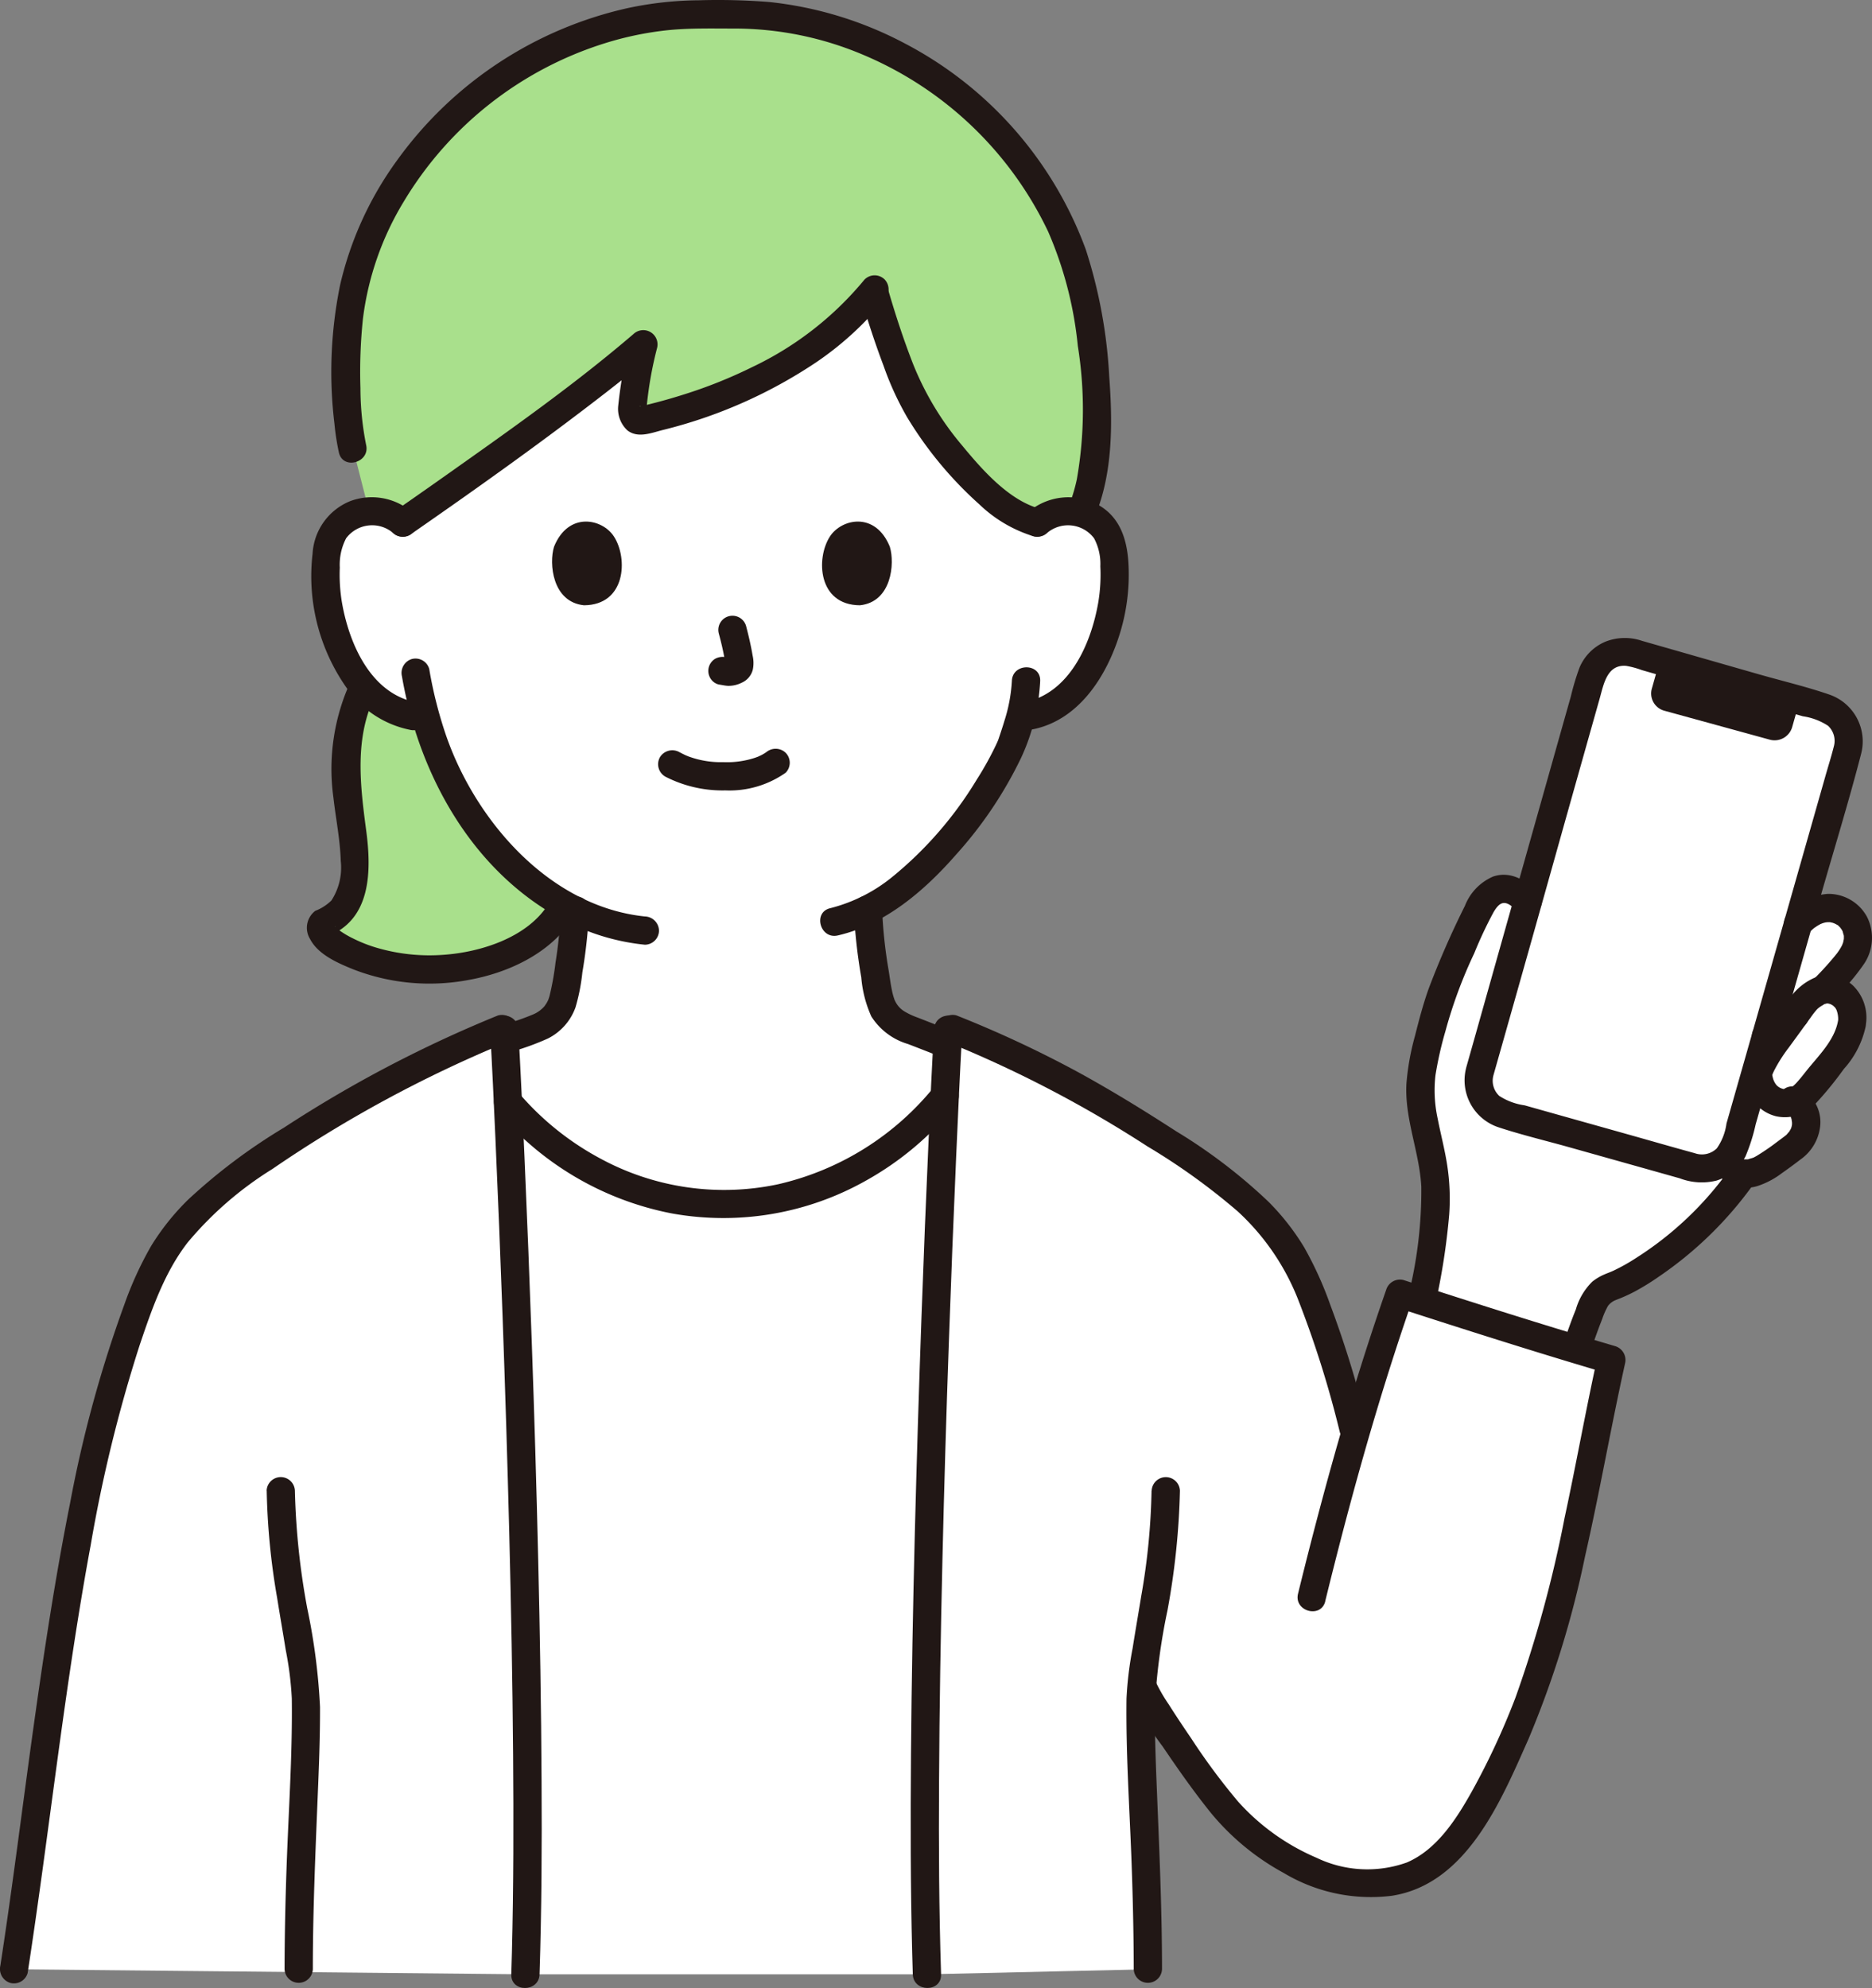
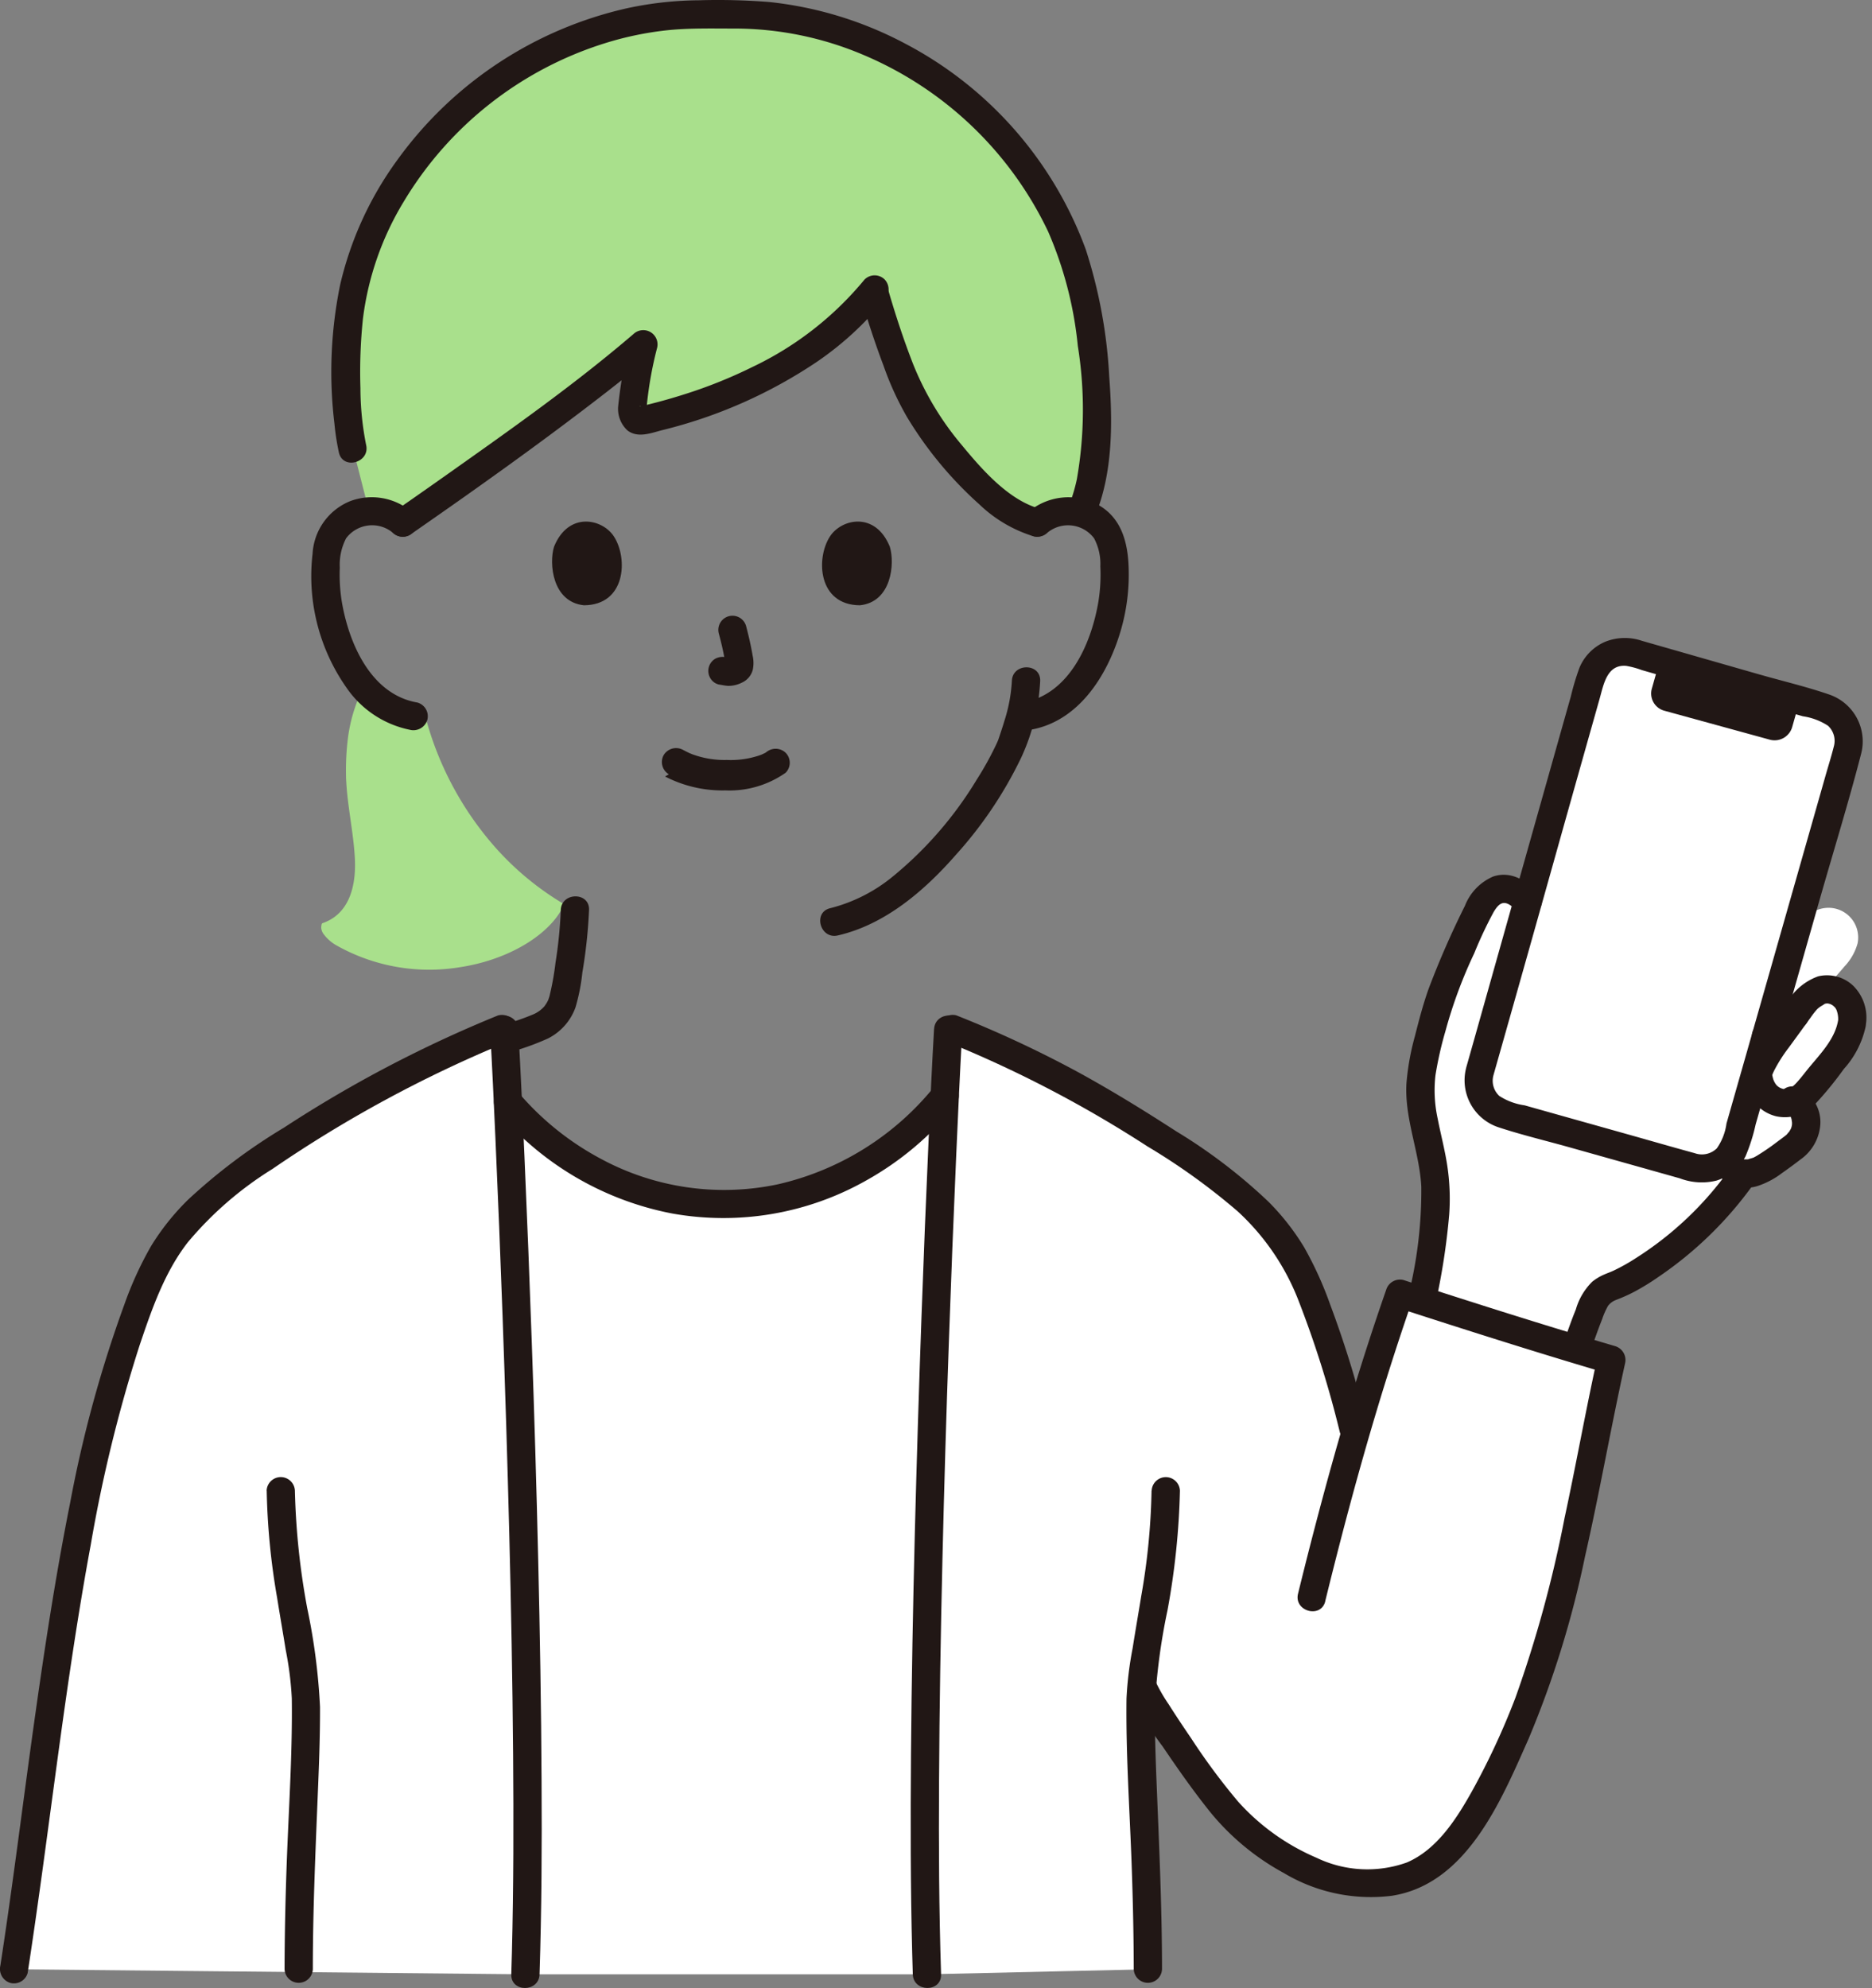
<svg xmlns="http://www.w3.org/2000/svg" width="155.1" height="164.715" viewBox="0 0 155.1 164.715">
  <rect x="0" y="0" width="155.1" height="164.715" fill="#808080" stroke="none" />
  <g id="_244" data-name="244" transform="translate(0.031 0.023)">
-     <path id="パス_577" data-name="パス 577" d="M114.233,64.09a3.918,3.918,0,0,1,3.135-.917,3.7,3.7,0,0,1,2.66,1.769,5.227,5.227,0,0,1,.547,2.1,15.676,15.676,0,0,1-1.6,8.308,9.959,9.959,0,0,1-2.576,3.381,6.6,6.6,0,0,1-3.074,1.385l-.526.081c-.252.943-.537,1.738-.674,2.16-.882,2.393-5.76,10.594-11.935,13.759a38.831,38.831,0,0,0,.575,5.327c.342,1.947.239,3.689,2.947,4.664.181.068,3.225,1.254,3.5,1.371,0,0-.114,15.3-19.65,15.3s-17.135-16.012-17.135-16.012c.522-.176,1.781-.59,1.961-.659,2.708-.976,2.6-2.718,2.942-4.664a38.325,38.325,0,0,0,.581-5.266,23.212,23.212,0,0,1-7.278-5.994,26.65,26.65,0,0,1-5.081-9.916l-1-.154a6.6,6.6,0,0,1-3.074-1.385,9.959,9.959,0,0,1-2.576-3.381,15.676,15.676,0,0,1-1.6-8.309,5.221,5.221,0,0,1,.547-2.1,3.7,3.7,0,0,1,2.66-1.769,3.918,3.918,0,0,1,3.135.917S56.777,40.6,88.219,40.6,114.233,64.09,114.233,64.09Z" transform="translate(-28.312 -20.803)" fill="#fff" />
    <path id="パス_578" data-name="パス 578" d="M87.662,258.867c.664-20.372-.711-56.6-1.453-72.291a23.128,23.128,0,0,0,36.2-.492c-.735,15.42-2.147,52.194-1.476,72.781" transform="translate(-44.163 -95.305)" fill="#fff" />
    <path id="パス_579" data-name="パス 579" d="M44.72,252.968c.778-23.89-1.247-69.577-1.762-78.4A98.906,98.906,0,0,0,23.827,184.79c-3.49,2.287-6.95,4.859-9.11,8.43a31.918,31.918,0,0,0-2.415,5.411c-5.36,14.349-7.481,37.9-9.949,53.918" transform="translate(-1.221 -89.407)" fill="#fff" />
    <path id="パス_580" data-name="パス 580" d="M252.563,191.47a58.417,58.417,0,0,1,2.384-6.591,2.64,2.64,0,0,1,1.382-1.04c2.927-1.073,8.2-5.292,10.87-9.35a2.826,2.826,0,0,0,1.4-.293,25.868,25.868,0,0,0,2.839-1.962,2.586,2.586,0,0,0,.909-1.478,2.74,2.74,0,0,0-.157-1.424,1.737,1.737,0,0,0-.755-.8l.059-.026a4.161,4.161,0,0,0,1.427-1.3l1.46-1.819a9.406,9.406,0,0,0,1.552-2.4,3.959,3.959,0,0,0,.229-.869,2.85,2.85,0,0,0-.333-1.9,2.032,2.032,0,0,0-2.032-.948q.918-.92,1.751-1.918a4.555,4.555,0,0,0,1.087-1.9,2.456,2.456,0,0,0-2.553-2.959c-1.317.081-2.32,1.165-3.158,2.182l-3.965,2.732L251.414,155.6l-1.94-3.429a3.185,3.185,0,0,0-2.185-1.252c-1.176.042-1.876,1.294-2.342,2.376-1.255,2.921-2.423,4.826-3.333,8.177a36.371,36.371,0,0,0-1.152,5.154c-.293,2.74.829,5.416,1.132,8.156a23.7,23.7,0,0,1-.4,6.515,53.726,53.726,0,0,1-1.5,7.03" transform="translate(-122.764 -77.295)" fill="#fff" />
    <path id="パス_581" data-name="パス 581" d="M175.487,252.481c0-10.026-.719-16.712-.578-23.131.02-.162.041-.324.062-.488.146.338.222.517.222.517a76.691,76.691,0,0,0,7.3,10.409c2.871,2.948,7.288,5.585,11.265,5.585,3.435,0,5.6-1.34,7.679-4.073a46.512,46.512,0,0,0,4.924-9.262c3.55-7.95,6.042-23.322,7.539-30.062-4.97-1.464-13.942-4.313-17.534-5.478-1.206,3.449-2.436,7.275-3.712,11.675a84.858,84.858,0,0,0-2.864-9.612,31.918,31.918,0,0,0-2.415-5.411c-2.16-3.571-5.619-6.144-9.11-8.43a98.509,98.509,0,0,0-19.3-10.287c-.509,8.666-2.546,54.518-1.766,78.466" transform="translate(-80.424 -89.339)" fill="#fff" />
    <path id="パス_582" data-name="パス 582" d="M251.149,145.432c2.427-8.549,6.758-24.024,9.217-32.684a2.864,2.864,0,0,1,3.547-1.973l15.718,4.506a2.867,2.867,0,0,1,1.969,3.542c-2.785,9.792-6.775,23.83-9.276,32.584a2.864,2.864,0,0,1-3.536,1.971c-4.391-1.239-11.278-3.167-15.662-4.4a2.865,2.865,0,0,1-1.978-3.542Z" transform="translate(-128.573 -56.683)" fill="#fff" />
    <path id="パス_583" data-name="パス 583" d="M306.3,170.884a2.85,2.85,0,0,0-.333-1.9,1.947,1.947,0,0,0-2.473-.793,3.6,3.6,0,0,0-1.081.845c-.693.91-1.056,1.446-2,2.732a13.073,13.073,0,0,0-1.792,2.891,2.4,2.4,0,0,0,.673,2.169,2.124,2.124,0,0,0,2.334.443,4.16,4.16,0,0,0,1.427-1.3l1.46-1.819a9.406,9.406,0,0,0,1.553-2.4A3.96,3.96,0,0,0,306.3,170.884Z" transform="translate(-152.905 -86.056)" fill="#fff" />
    <path id="パス_584" data-name="パス 584" d="M66.025,139.84c3.676-.559,6.8-2.338,8.184-4.416l.482-.773a23.89,23.89,0,0,1-6.434-5.537,26.65,26.65,0,0,1-5.081-9.917l-1-.153a6.6,6.6,0,0,1-3.074-1.385,8.123,8.123,0,0,1-1.067-1.049,13.053,13.053,0,0,0-1.321,4.365,21.359,21.359,0,0,0-.146,2.91q0,.3.021.594c.116,2.122.611,4.284.716,6.4.106,2.3-.493,4.57-2.69,5.318-.087.029-.1.31-.1.382a1,1,0,0,0,.177.492,3.4,3.4,0,0,0,1.126.987A15.64,15.64,0,0,0,66.025,139.84Z" transform="translate(-27.932 -59.728)" fill="#a9e08c" />
    <path id="パス_585" data-name="パス 585" d="M120.159,27.247c-.1-.578-.2-1.113-.3-1.594C117.136,12.294,103.68,1.689,89.567,2.464,75.456,1.689,62,12.294,59.275,25.655A37.978,37.978,0,0,0,59.3,38.3l1.351,5.291a3.889,3.889,0,0,1,2.8.948c5.577-3.869,15.038-10.587,19.936-14.8-.4,2.5-1.835,6.754-.031,6.316,7.53-1.744,14.747-5.26,19.111-10.746a52.86,52.86,0,0,0,3.556,9.527c1.58,2.706,6.159,8.794,10.008,9.7a3.918,3.918,0,0,1,3.135-.917,3.753,3.753,0,0,1,.488.107C121.61,39.187,120.949,31.853,120.159,27.247Z" transform="translate(-30.105 -1.253)" fill="#a9e08c" />
    <path id="パス_586" data-name="パス 586" d="M59.117,36.85a24.178,24.178,0,0,1-.473-4.707,42.222,42.222,0,0,1,.206-5.745,24.525,24.525,0,0,1,3.385-9.72A29.811,29.811,0,0,1,78.821,3.584a26.843,26.843,0,0,1,5.318-1.109c1.842-.183,3.7-.131,5.548-.133A27.347,27.347,0,0,1,100.3,4.519a29.741,29.741,0,0,1,15.325,14.653,31.5,31.5,0,0,1,2.456,9.468A33.306,33.306,0,0,1,118,39.688a14.027,14.027,0,0,1-.753,2.432,1.178,1.178,0,0,0,.818,1.441,1.2,1.2,0,0,0,1.44-.818c1.487-3.562,1.464-7.739,1.181-11.523a41.155,41.155,0,0,0-1.949-10.581A31.528,31.528,0,0,0,103.759,3.582,30.861,30.861,0,0,0,92.5.142,54.219,54.219,0,0,0,86.684,0,29.176,29.176,0,0,0,80.81.644,32.193,32.193,0,0,0,61.67,13.274a28.39,28.39,0,0,0-4.71,10.314,35.918,35.918,0,0,0-.47,11.5,20.549,20.549,0,0,0,.369,2.382c.334,1.469,2.592.847,2.258-.623Z" transform="translate(-28.812)" fill="#211715" />
    <path id="パス_587" data-name="パス 587" d="M146.194,49.254c.545,1.865,1.151,3.714,1.839,5.531a24.884,24.884,0,0,0,1.943,4.246,31.576,31.576,0,0,0,6,7.24,11.242,11.242,0,0,0,4.492,2.639,1.172,1.172,0,0,0,.623-2.258c-2.615-.654-4.861-3.22-6.566-5.287a24.528,24.528,0,0,1-4.059-6.758c-.762-1.958-1.42-3.959-2.01-5.975a1.172,1.172,0,0,0-2.258.623Z" transform="translate(-74.856 -24.495)" fill="#211715" />
    <path id="パス_588" data-name="パス 588" d="M105.411,47.078a27.078,27.078,0,0,1-9.276,7.244,39.5,39.5,0,0,1-5.708,2.289q-1.533.488-3.1.867c-.128.031-.264.057-.39.094-.192.057-.22-.04-.062.033-.071-.033-.159-.1.086.024a1.089,1.089,0,0,1,.293.172.306.306,0,0,1,.112.163c0-.034-.022-.223-.023-.065,0,.178,0-.112,0-.146a31.257,31.257,0,0,1,.878-5.011A1.182,1.182,0,0,0,86.262,51.6C81.34,55.821,76,59.571,70.718,63.309q-2.074,1.467-4.161,2.915a1.2,1.2,0,0,0-.42,1.6,1.181,1.181,0,0,0,1.6.42c5.513-3.827,10.993-7.72,16.3-11.84,1.314-1.022,2.616-2.061,3.879-3.145l-1.957-1.139A38.411,38.411,0,0,0,85,57.529a2.424,2.424,0,0,0,.769,2.063c.855.652,1.942.214,2.87-.027a40.017,40.017,0,0,0,12.838-5.674,26.186,26.186,0,0,0,5.594-5.158,1.208,1.208,0,0,0,0-1.656,1.179,1.179,0,0,0-1.656,0Z" transform="translate(-33.808 -23.947)" fill="#211715" />
-     <path id="パス_589" data-name="パス 589" d="M55.8,114.778a17.334,17.334,0,0,0-1.5,9.725c.2,1.767.562,3.524.615,5.3a4.993,4.993,0,0,1-.778,3.274,3.965,3.965,0,0,1-1.337.856,1.767,1.767,0,0,0-.433,2.324c.665,1.3,2.312,2.006,3.6,2.528a17.438,17.438,0,0,0,9.563.867c3.208-.577,6.576-2.125,8.465-4.883.854-1.247-1.175-2.419-2.022-1.182-1.786,2.609-5.52,3.772-8.52,3.985A15.529,15.529,0,0,1,58,137.021a11.807,11.807,0,0,1-2.085-.812,7.6,7.6,0,0,1-1.043-.61c-.113-.083-.229-.24-.344-.3-.146-.083-.011-.131-.056.028l-.3.517.054-.062-.517.3c3.744-1.353,3.757-5.438,3.318-8.769-.507-3.82-1.007-7.768.8-11.349.677-1.342-1.342-2.529-2.022-1.182Z" transform="translate(-26.713 -58.486)" fill="#211715" />
    <path id="パス_590" data-name="パス 590" d="M174.787,87.359a2.692,2.692,0,0,1,3.866.463,4.5,4.5,0,0,1,.52,2.319,14,14,0,0,1-.166,2.959c-.591,3.456-2.412,7.669-6.262,8.331a1.18,1.18,0,0,0-.818,1.44,1.2,1.2,0,0,0,1.441.818c3.986-.683,6.352-4.45,7.443-8.045a16.547,16.547,0,0,0,.686-5.831c-.125-1.932-.709-3.749-2.488-4.754a5.141,5.141,0,0,0-5.875.643,1.181,1.181,0,0,0,0,1.656,1.194,1.194,0,0,0,1.656,0Z" transform="translate(-88.038 -43.244)" fill="#211715" />
    <path id="パス_591" data-name="パス 591" d="M155.129,114.434a13.161,13.161,0,0,1-.623,3.318c-.124.419-.262.833-.4,1.247-.038.112-.074.224-.115.335-.032.087-.178.413-.027.076a26.263,26.263,0,0,1-1.748,3.2,31.206,31.206,0,0,1-6.966,8.035,13.271,13.271,0,0,1-5.165,2.614c-1.468.338-.847,2.6.623,2.259,3.926-.9,7.211-3.734,9.8-6.7a33.816,33.816,0,0,0,5.392-8.031,17.147,17.147,0,0,0,1.574-6.358C157.52,112.926,155.178,112.928,155.129,114.434Z" transform="translate(-71.323 -58.035)" fill="#211715" />
    <path id="パス_592" data-name="パス 592" d="M61.236,85.7a5.123,5.123,0,0,0-5.178-.966,5,5,0,0,0-3.123,4.356A16.072,16.072,0,0,0,55.749,100.2,8.4,8.4,0,0,0,61,103.683a1.206,1.206,0,0,0,1.441-.818,1.181,1.181,0,0,0-.818-1.44c-3.849-.661-5.671-4.876-6.262-8.331a13.965,13.965,0,0,1-.171-2.85,4.719,4.719,0,0,1,.524-2.429,2.69,2.69,0,0,1,3.866-.463,1.2,1.2,0,0,0,1.656,0,1.181,1.181,0,0,0,0-1.656Z" transform="translate(-27.068 -43.238)" fill="#211715" />
-     <path id="パス_593" data-name="パス 593" d="M68.188,113.29c1.426,8.228,5.886,16.281,13.51,20.252a18.3,18.3,0,0,0,6.615,1.979,1.178,1.178,0,0,0,1.171-1.171,1.2,1.2,0,0,0-1.171-1.171c-7.861-.815-13.986-7.864-16.454-14.946a35.076,35.076,0,0,1-1.412-5.565,1.181,1.181,0,0,0-1.44-.818,1.2,1.2,0,0,0-.818,1.44Z" transform="translate(-34.916 -57.269)" fill="#211715" />
    <path id="パス_594" data-name="パス 594" d="M85.448,165.051a21.809,21.809,0,0,0,2.927-1.071,4.635,4.635,0,0,0,2.29-2.576,15.951,15.951,0,0,0,.571-2.9,41.6,41.6,0,0,0,.554-5.176c.062-1.507-2.28-1.5-2.342,0a36.34,36.34,0,0,1-.435,4.352,23.018,23.018,0,0,1-.5,2.787c-.026.088-.056.175-.086.262-.041.121.065-.117-.029.074-.049.1-.1.2-.158.293-.005.009-.206.284-.081.131a2.546,2.546,0,0,1-1.033.767,20.84,20.84,0,0,1-2.3.8,1.2,1.2,0,0,0-.818,1.441A1.183,1.183,0,0,0,85.448,165.051Z" transform="translate(-43.017 -77.954)" fill="#211715" />
-     <path id="パス_595" data-name="パス 595" d="M144.959,153.214a44.122,44.122,0,0,0,.617,5.639,9.836,9.836,0,0,0,.834,3.238,5.409,5.409,0,0,0,3.032,2.282c.987.377,1.969.767,2.953,1.152a1.18,1.18,0,0,0,1.441-.818,1.2,1.2,0,0,0-.818-1.443l-2.791-1.089a5.947,5.947,0,0,1-1.055-.492,1.969,1.969,0,0,1-.794-.878c-.108-.209.02.092-.065-.15-.039-.111-.074-.223-.105-.337-.059-.213-.1-.429-.143-.645-.088-.479-.149-.963-.229-1.443a39.348,39.348,0,0,1-.534-5.017c-.058-1.5-2.4-1.51-2.342,0Z" transform="translate(-74.248 -77.894)" fill="#211715" />
    <path id="パス_596" data-name="パス 596" d="M45.26,251.936a57.709,57.709,0,0,0,.863,8.88c.231,1.447.483,2.891.716,4.337a27.539,27.539,0,0,1,.5,4.005c.055,4.361-.23,8.721-.4,13.076-.119,3.117-.192,6.234-.2,9.354a1.172,1.172,0,0,0,2.342,0c0-5.16.244-10.309.45-15.464.084-2.087.153-4.175.146-6.264a51.643,51.643,0,0,0-1.061-8.191,60.65,60.65,0,0,1-1.021-9.735,1.172,1.172,0,0,0-2.342,0Z" transform="translate(-23.193 -128.448)" fill="#211715" />
    <path id="パス_597" data-name="パス 597" d="M83.181,173.542c.174,3.01.311,6.023.445,9.036q.329,7.358.592,14.72.324,8.968.554,17.94c.154,6.136.271,12.274.32,18.413.043,5.485.04,10.972-.1,16.456q-.023.878-.051,1.76c-.049,1.507,2.293,1.506,2.342,0,.172-5.339.2-10.685.167-16.025-.031-6.1-.135-12.2-.278-18.3q-.213-9.075-.537-18.15-.266-7.625-.6-15.247c-.143-3.3-.293-6.593-.474-9.887q-.02-.357-.041-.714c-.087-1.5-2.429-1.508-2.342,0Z" transform="translate(-42.611 -88.304)" fill="#211715" />
    <path id="パス_598" data-name="パス 598" d="M84.169,186.188A25.216,25.216,0,0,0,98.579,194.6a24.039,24.039,0,0,0,16.1-2.727,25.359,25.359,0,0,0,7.345-6.173,1.207,1.207,0,0,0,0-1.656,1.18,1.18,0,0,0-1.656,0,23.334,23.334,0,0,1-12.993,8.141,21.486,21.486,0,0,1-14.708-2.128,23.421,23.421,0,0,1-6.839-5.523,1.18,1.18,0,0,0-1.656,0,1.2,1.2,0,0,0,0,1.656Z" transform="translate(-42.948 -94.084)" fill="#211715" />
    <path id="パス_599" data-name="パス 599" d="M41.24,172.368a104,104,0,0,0-17.743,9.3,47.587,47.587,0,0,0-7.953,5.978,20.159,20.159,0,0,0-3.058,3.835,29.513,29.513,0,0,0-2.223,4.868,103.331,103.331,0,0,0-4.489,16.436c-1.226,6.136-2.158,12.327-3.025,18.523C1.827,237.9,1.015,244.512,0,251.092a1.208,1.208,0,0,0,.818,1.44,1.18,1.18,0,0,0,1.441-.818C4.079,239.9,5.311,227.99,7.489,216.226a120.453,120.453,0,0,1,4.039-16.5c1-2.964,2.06-6.058,4-8.555a29.055,29.055,0,0,1,7-6.069,105.139,105.139,0,0,1,19.341-10.474,1.207,1.207,0,0,0,.818-1.44,1.179,1.179,0,0,0-1.44-.818Z" transform="translate(0 -88.261)" fill="#211715" />
    <path id="パス_600" data-name="パス 600" d="M241.175,184.134a56.194,56.194,0,0,0,1.151-7.429,18.345,18.345,0,0,0-.166-4.124c-.2-1.3-.54-2.564-.788-3.851a10.984,10.984,0,0,1-.182-3.583,29.652,29.652,0,0,1,.824-3.651,38.738,38.738,0,0,1,2.384-6.448,34.815,34.815,0,0,1,1.61-3.426c.17-.278.412-.657.737-.735.476-.115.949.414,1.258.717,1.077,1.056,2.735-.6,1.656-1.656-.988-.968-2.257-1.747-3.68-1.273a4.352,4.352,0,0,0-2.348,2.43,73.114,73.114,0,0,0-3.03,6.935c-.442,1.255-.781,2.547-1.106,3.836a20.837,20.837,0,0,0-.711,3.97c-.158,2.908,1.077,5.649,1.233,8.525a35.86,35.86,0,0,1-1.1,9.139c-.307,1.471,1.952,2.1,2.259.623Z" transform="translate(-122.289 -76.076)" fill="#211715" />
    <path id="パス_601" data-name="パス 601" d="M300.206,170.316c-.154.123-.309.244-.466.367l.237-.183c-.626.484-1.269.944-1.935,1.374a1.236,1.236,0,0,0-.537.7,1.2,1.2,0,0,0,.118.9,1.171,1.171,0,0,0,1.6.42,32.3,32.3,0,0,0,2.638-1.925,1.175,1.175,0,0,0,.342-.829,1.192,1.192,0,0,0-.342-.829,1.178,1.178,0,0,0-.829-.342l-.312.041a1.171,1.171,0,0,0-.517.3Z" transform="translate(-152.347 -87.054)" fill="#211715" />
-     <path id="パス_602" data-name="パス 602" d="M306.987,160.537a18.447,18.447,0,0,0,2.54-2.946,3.869,3.869,0,0,0,.267-3.9,3.637,3.637,0,0,0-3.245-1.92,4.879,4.879,0,0,0-3.307,1.64,1.172,1.172,0,0,0,1.659,1.656c.144-.144.29-.285.445-.417.041-.035.082-.07.124-.1-.081.062-.089.069-.023.021.09-.056.174-.121.265-.175s.212-.121.322-.173c-.183.088.036-.01.107-.032a3.057,3.057,0,0,1,.3-.074c-.2.041.022,0,.107,0a2.15,2.15,0,0,1,.307.014c-.271-.034.054.026.091.037s.32.135.1.025c.092.049.18.1.27.146.22.12-.073-.1.091.063.073.072.146.142.216.22-.146-.166.04.068.067.113.036.061.07.125.1.19-.04-.1-.045-.109-.017-.031a2.945,2.945,0,0,0,.086.31c.016.085.016.07,0-.046.006.054.01.107.011.161,0,.037-.006.356,0,.219.009-.121-.052.224-.066.27s-.136.332-.04.128c-.049.1-.1.2-.154.293a5.257,5.257,0,0,1-.373.551c.132-.172-.089.105-.094.112l-.229.274q-.239.283-.488.56-.537.6-1.107,1.164a1.171,1.171,0,0,0,1.656,1.656Z" transform="translate(-155.13 -77.732)" fill="#211715" />
    <path id="パス_603" data-name="パス 603" d="M297,186.615a3.146,3.146,0,0,1,.33.182c-.214-.132.062.073.106.105.057.063.049.046-.028-.049a1.19,1.19,0,0,1,.094.16c-.13-.244.006.076.023.146s.052.414.037.155a3.021,3.021,0,0,1,0,.415c.017-.21-.007-.009-.035.086-.02.066-.042.132-.067.2.049-.119.045-.117-.014.006-.058.088-.106.182-.166.27.132-.192-.119.121-.158.158-.057.053-.119.1-.177.15.335-.293.174-.134.087-.068q-.348.264-.7.524a18.709,18.709,0,0,1-1.711,1.171c-.059.034-.12.065-.18.1-.023.013-.159.07-.016.012-.146.059-.3.092-.444.14-.24.078.092.025-.138.024-.075,0-.15,0-.224,0,.125.024.118.021-.023-.006a1.908,1.908,0,0,1-.22-.067l.108.042a1.355,1.355,0,0,1-.136-.084q.178.146.028.021a2.421,2.421,0,0,1-.218-.229,1.174,1.174,0,0,0-1.656,0,1.207,1.207,0,0,0,0,1.656,3.074,3.074,0,0,0,3.269.856,6.809,6.809,0,0,0,1.945-1.037c.52-.363,1.03-.739,1.532-1.125a3.891,3.891,0,0,0,1.643-2.693,3.144,3.144,0,0,0-1.711-3.234,1.2,1.2,0,0,0-1.6.42,1.185,1.185,0,0,0,.42,1.6Z" transform="translate(-149.126 -94.466)" fill="#211715" />
    <path id="パス_604" data-name="パス 604" d="M267.529,213.278c.317-.941.643-1.879,1.01-2.8a6.177,6.177,0,0,1,.488-1.105,1.45,1.45,0,0,1,.634-.478c.146-.067.161-.075.049-.023q.109-.04.217-.083c.17-.066.338-.139.505-.212q.43-.19.843-.411a20.133,20.133,0,0,0,1.958-1.211,31.188,31.188,0,0,0,7.806-7.607,1.181,1.181,0,0,0-.42-1.6,1.2,1.2,0,0,0-1.6.42,27.818,27.818,0,0,1-7.664,7.235,15.878,15.878,0,0,1-1.868,1.05c.007,0-.344.15-.178.081-.2.082-.4.154-.593.24a4.273,4.273,0,0,0-1,.6,5.27,5.27,0,0,0-1.355,2.293c-.4.983-.747,1.987-1.086,2.992-.482,1.432,1.779,2.046,2.258.623Z" transform="translate(-135.829 -101.198)" fill="#211715" />
    <path id="パス_605" data-name="パス 605" d="M193.332,251.935a55.535,55.535,0,0,1-.852,8.712c-.235,1.449-.488,2.9-.717,4.345a29.2,29.2,0,0,0-.506,4.166c-.055,4.361.23,8.721.4,13.076.119,3.117.192,6.234.2,9.354a1.172,1.172,0,0,0,2.342,0c0-5.16-.244-10.309-.45-15.464-.084-2.087-.153-4.175-.146-6.264a50.994,50.994,0,0,1,1.052-8.024,62.231,62.231,0,0,0,1.029-9.9,1.172,1.172,0,0,0-2.342,0Z" transform="translate(-97.954 -128.447)" fill="#211715" />
    <path id="パス_606" data-name="パス 606" d="M160.2,174.625a98.776,98.776,0,0,1,16.457,8.6,53.2,53.2,0,0,1,7.477,5.383,19.691,19.691,0,0,1,5.093,7.542,85.6,85.6,0,0,1,3.367,10.76,1.172,1.172,0,0,0,2.258-.623,86.946,86.946,0,0,0-3.052-9.938,29.966,29.966,0,0,0-2.167-4.773,19.919,19.919,0,0,0-2.972-3.788,44.666,44.666,0,0,0-7.637-5.824c-2.672-1.731-5.383-3.4-8.179-4.928a93.5,93.5,0,0,0-10.023-4.671,1.179,1.179,0,0,0-1.44.818,1.2,1.2,0,0,0,.818,1.44Z" transform="translate(-81.614 -88.259)" fill="#211715" />
    <path id="パス_607" data-name="パス 607" d="M208.051,243.922c1.7-6.928,3.568-13.82,5.766-20.609q.741-2.289,1.534-4.561l-1.441.818c5.824,1.888,11.661,3.749,17.534,5.478l-.818-1.44c-.988,4.464-1.785,8.97-2.75,13.439a101.4,101.4,0,0,1-4.062,14.861,60.617,60.617,0,0,1-3.624,7.794c-1.269,2.264-2.89,4.808-5.378,5.87a9.719,9.719,0,0,1-7.486-.393,18.446,18.446,0,0,1-6.492-4.65,53.238,53.238,0,0,1-3.9-5.26c-.63-.921-1.25-1.85-1.847-2.793a13.549,13.549,0,0,1-1.02-1.745,1.179,1.179,0,0,0-1.6-.42,1.2,1.2,0,0,0-.42,1.6,27.278,27.278,0,0,0,2.537,4.053c1.269,1.875,2.572,3.735,3.994,5.5a20.515,20.515,0,0,0,6.05,4.985,14.031,14.031,0,0,0,8.921,1.884c6.236-.954,9.085-7.917,11.342-12.988a81.148,81.148,0,0,0,4.684-15.129c1.21-5.307,2.139-10.671,3.315-15.985a1.2,1.2,0,0,0-.818-1.441c-5.873-1.729-11.71-3.59-17.534-5.477a1.193,1.193,0,0,0-1.44.818c-2.124,6.084-3.952,12.266-5.6,18.494q-.881,3.33-1.7,6.675c-.36,1.464,1.9,2.088,2.258.623Z" transform="translate(-98.283 -111.278)" fill="#211715" />
    <path id="パス_608" data-name="パス 608" d="M251.06,144.537q2.968-10.458,5.9-20.926,1.443-5.128,2.893-10.255c.332-1.171.6-2.872,2.206-2.732a7.324,7.324,0,0,1,1.3.352l1.474.423,3,.86,6.038,1.732,2.822.809a5.173,5.173,0,0,1,2.087.786,1.71,1.71,0,0,1,.479,1.721c-.22.878-.5,1.747-.744,2.618l-1.61,5.657q-3.265,11.48-6.538,22.958a4.662,4.662,0,0,1-.8,2.059,1.767,1.767,0,0,1-1.834.4c-1.831-.5-3.655-1.029-5.483-1.543l-5.891-1.655-2.717-.765a5.173,5.173,0,0,1-2.095-.777,1.71,1.71,0,0,1-.485-1.724,1.172,1.172,0,0,0-2.258-.623,4.1,4.1,0,0,0,2.717,4.957c1.9.624,3.874,1.094,5.806,1.636l6.343,1.783,2.821.794a5.108,5.108,0,0,0,3.047.19,4.089,4.089,0,0,0,2.4-2,14.87,14.87,0,0,0,.846-2.659q.812-2.845,1.622-5.69,1.821-6.394,3.64-12.789c1.156-4.065,2.415-8.116,3.471-12.208A4.1,4.1,0,0,0,278.882,113c-1.93-.665-3.952-1.137-5.913-1.7l-6.473-1.854-3.144-.9a4.387,4.387,0,0,0-3.011.071,4.014,4.014,0,0,0-2.156,2.162,21.037,21.037,0,0,0-.717,2.391q-.748,2.642-1.492,5.285-3.269,11.595-6.533,23.19-.322,1.137-.644,2.274A1.173,1.173,0,0,0,251.06,144.537Z" transform="translate(-127.354 -55.476)" fill="#211715" />
    <path id="パス_609" data-name="パス 609" d="M281.088,112.161c3.829,1.1,8.079,2.318,11.581,3.321-.007.009-.329,1.144-.623,2.18a1.517,1.517,0,0,1-1.863,1.049c-2.258-.622-6.462-1.772-8.738-2.4a1.477,1.477,0,0,1-1.029-1.828C280.727,113.384,281.06,112.2,281.088,112.161Z" transform="translate(-143.588 -57.449)" fill="#211715" />
    <path id="パス_610" data-name="パス 610" d="M156.55,173.542c-.174,3.01-.31,6.023-.445,9.036q-.329,7.358-.592,14.72-.324,8.968-.554,17.94c-.154,6.136-.271,12.274-.32,18.413-.044,5.485-.04,10.972.1,16.456q.023.878.051,1.76c.049,1.5,2.391,1.51,2.342,0-.172-5.339-.2-10.685-.167-16.025.031-6.1.135-12.2.279-18.3q.213-9.075.537-18.15.266-7.625.6-15.247c.146-3.3.293-6.593.474-9.887q.02-.357.04-.714c.087-1.506-2.255-1.5-2.342,0Z" transform="translate(-79.193 -88.304)" fill="#211715" />
    <path id="パス_611" data-name="パス 611" d="M306.248,169.645a3.708,3.708,0,0,0-1.062-3.183,3.156,3.156,0,0,0-2.9-.771,4.842,4.842,0,0,0-2.464,1.99c-.488.656-.959,1.323-1.44,1.983a19.583,19.583,0,0,0-1.689,2.512,3.989,3.989,0,0,0-.525,1.526,3.429,3.429,0,0,0,.342,1.617,3.385,3.385,0,0,0,2.287,1.963,3.441,3.441,0,0,0,3.22-.982,29.426,29.426,0,0,0,2.4-2.933,7.664,7.664,0,0,0,1.784-3.411,1.207,1.207,0,0,0-.818-1.44,1.18,1.18,0,0,0-1.44.818c-.266,1.628-1.61,2.915-2.6,4.152-.258.322-.509.652-.787.957a3.6,3.6,0,0,1-.346.342c-.167.138.087-.053-.092.067-.024.016-.256.149-.146.1a1.367,1.367,0,0,1-.255.075c.046-.01.2,0-.083.006a1.607,1.607,0,0,1-.265-.009c.035.006.107.016-.016-.016a1.067,1.067,0,0,1-.514-.305,1.537,1.537,0,0,1-.323-.7c-.054-.2.024.154-.011-.033-.008-.044-.057-.241-.016-.11s.014-.061,0-.02.109-.247.121-.273a12.508,12.508,0,0,1,1.248-1.977q.673-.916,1.338-1.838.241-.334.484-.667a6.744,6.744,0,0,1,.514-.658,1.851,1.851,0,0,1,.318-.252c.076-.049.161-.093.236-.146.252-.177-.1.008.161-.08.011,0,.191-.032.072-.02s.163.008.192.012c-.19-.023,0,.012.037.021.335.1-.069-.053.109.035a1.758,1.758,0,0,1,.208.121q.1.067,0,0l.088.082c.146.142.089.088.049.037a1.555,1.555,0,0,1,.143.229,2.106,2.106,0,0,1,.1,1.178,1.177,1.177,0,0,0,1.171,1.171A1.2,1.2,0,0,0,306.248,169.645Z" transform="translate(-151.682 -84.818)" fill="#211715" />
-     <path id="パス_612" data-name="パス 612" d="M112.3,129.432a10.357,10.357,0,0,0,4.988,1.152,8.088,8.088,0,0,0,5-1.464,1.177,1.177,0,0,0,0-1.656,1.2,1.2,0,0,0-1.656,0c.346-.27.046-.041-.042.015s-.206.125-.313.181c-.074.039-.439.192-.149.081-.143.055-.286.11-.432.157a7.43,7.43,0,0,1-2.576.344,7.738,7.738,0,0,1-2.457-.331c-.158-.049-.312-.1-.468-.158-.049-.017-.1-.043-.151-.059.288.084.083.037.007,0-.2-.091-.384-.186-.574-.286a1.2,1.2,0,0,0-1.6.42,1.183,1.183,0,0,0,.42,1.6Z" transform="translate(-57.227 -65.117)" fill="#211715" />
+     <path id="パス_612" data-name="パス 612" d="M112.3,129.432a10.357,10.357,0,0,0,4.988,1.152,8.088,8.088,0,0,0,5-1.464,1.177,1.177,0,0,0,0-1.656,1.2,1.2,0,0,0-1.656,0c.346-.27.046-.041-.042.015c-.074.039-.439.192-.149.081-.143.055-.286.11-.432.157a7.43,7.43,0,0,1-2.576.344,7.738,7.738,0,0,1-2.457-.331c-.158-.049-.312-.1-.468-.158-.049-.017-.1-.043-.151-.059.288.084.083.037.007,0-.2-.091-.384-.186-.574-.286a1.2,1.2,0,0,0-1.6.42,1.183,1.183,0,0,0,.42,1.6Z" transform="translate(-57.227 -65.117)" fill="#211715" />
    <path id="パス_613" data-name="パス 613" d="M121.116,106.028a23.741,23.741,0,0,1,.559,2.557l-.041-.311a1.552,1.552,0,0,1,.009.353l.042-.311a.875.875,0,0,1-.039.159l.118-.28a.624.624,0,0,1-.056.1l.183-.237a.533.533,0,0,1-.083.082l.237-.183a1.636,1.636,0,0,1-.2.107l.28-.118a1.49,1.49,0,0,1-.342.1l.311-.042a1.382,1.382,0,0,1-.321,0l.311.042c-.121-.017-.239-.046-.36-.062a1.292,1.292,0,0,0-.9.118,1.171,1.171,0,0,0-.42,1.6,1.122,1.122,0,0,0,.7.537c.262.036.518.1.785.114a2.481,2.481,0,0,0,1.14-.269,1.613,1.613,0,0,0,.9-1.068,2.732,2.732,0,0,0-.012-1.166c-.139-.824-.329-1.64-.541-2.448a1.171,1.171,0,0,0-2.259.623Z" transform="translate(-61.59 -53.548)" fill="#211715" />
    <path id="パス_614" data-name="パス 614" d="M93.879,90.635c-.427,1.388-.146,4.579,2.48,4.851,3.474-.02,3.659-3.88,2.488-5.694C97.891,88.306,95.075,87.689,93.879,90.635Z" transform="translate(-48.008 -45.358)" fill="#211715" />
    <path id="パス_615" data-name="パス 615" d="M145.18,90.635c.427,1.388.149,4.579-2.48,4.851-3.474-.02-3.659-3.88-2.488-5.694C141.168,88.306,143.983,87.689,145.18,90.635Z" transform="translate(-71.486 -45.358)" fill="#211715" />
  </g>
</svg>